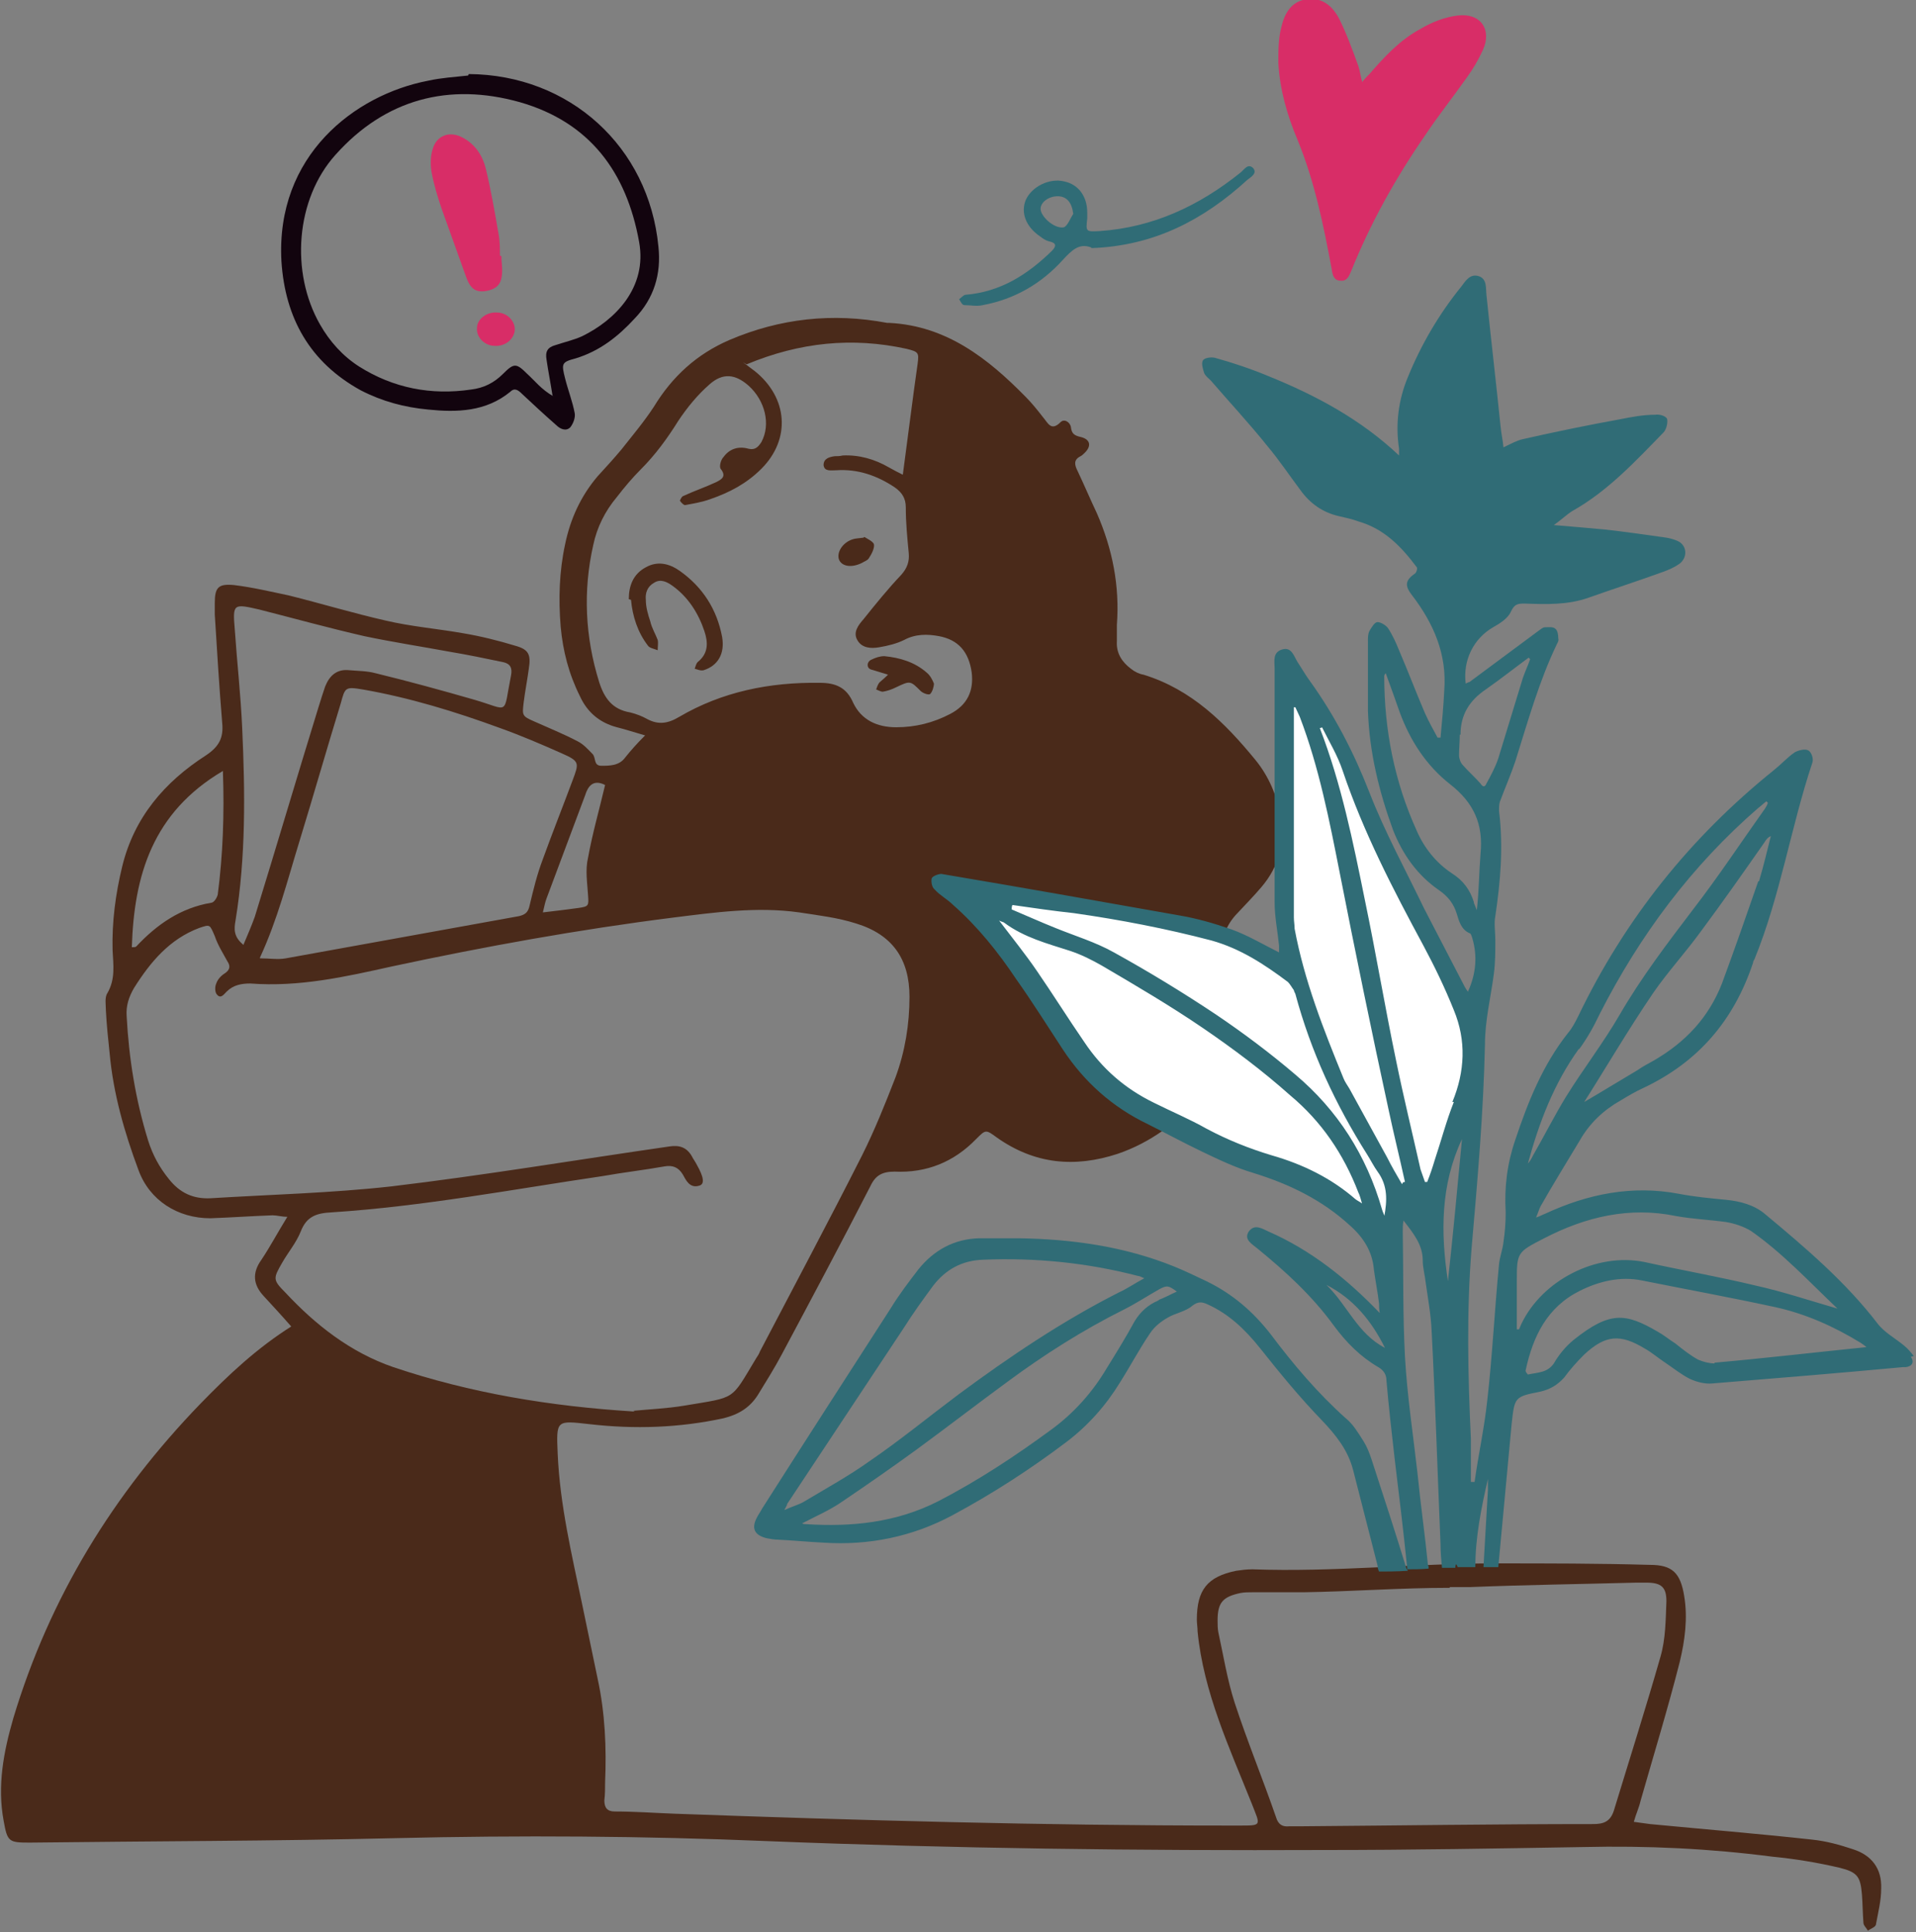
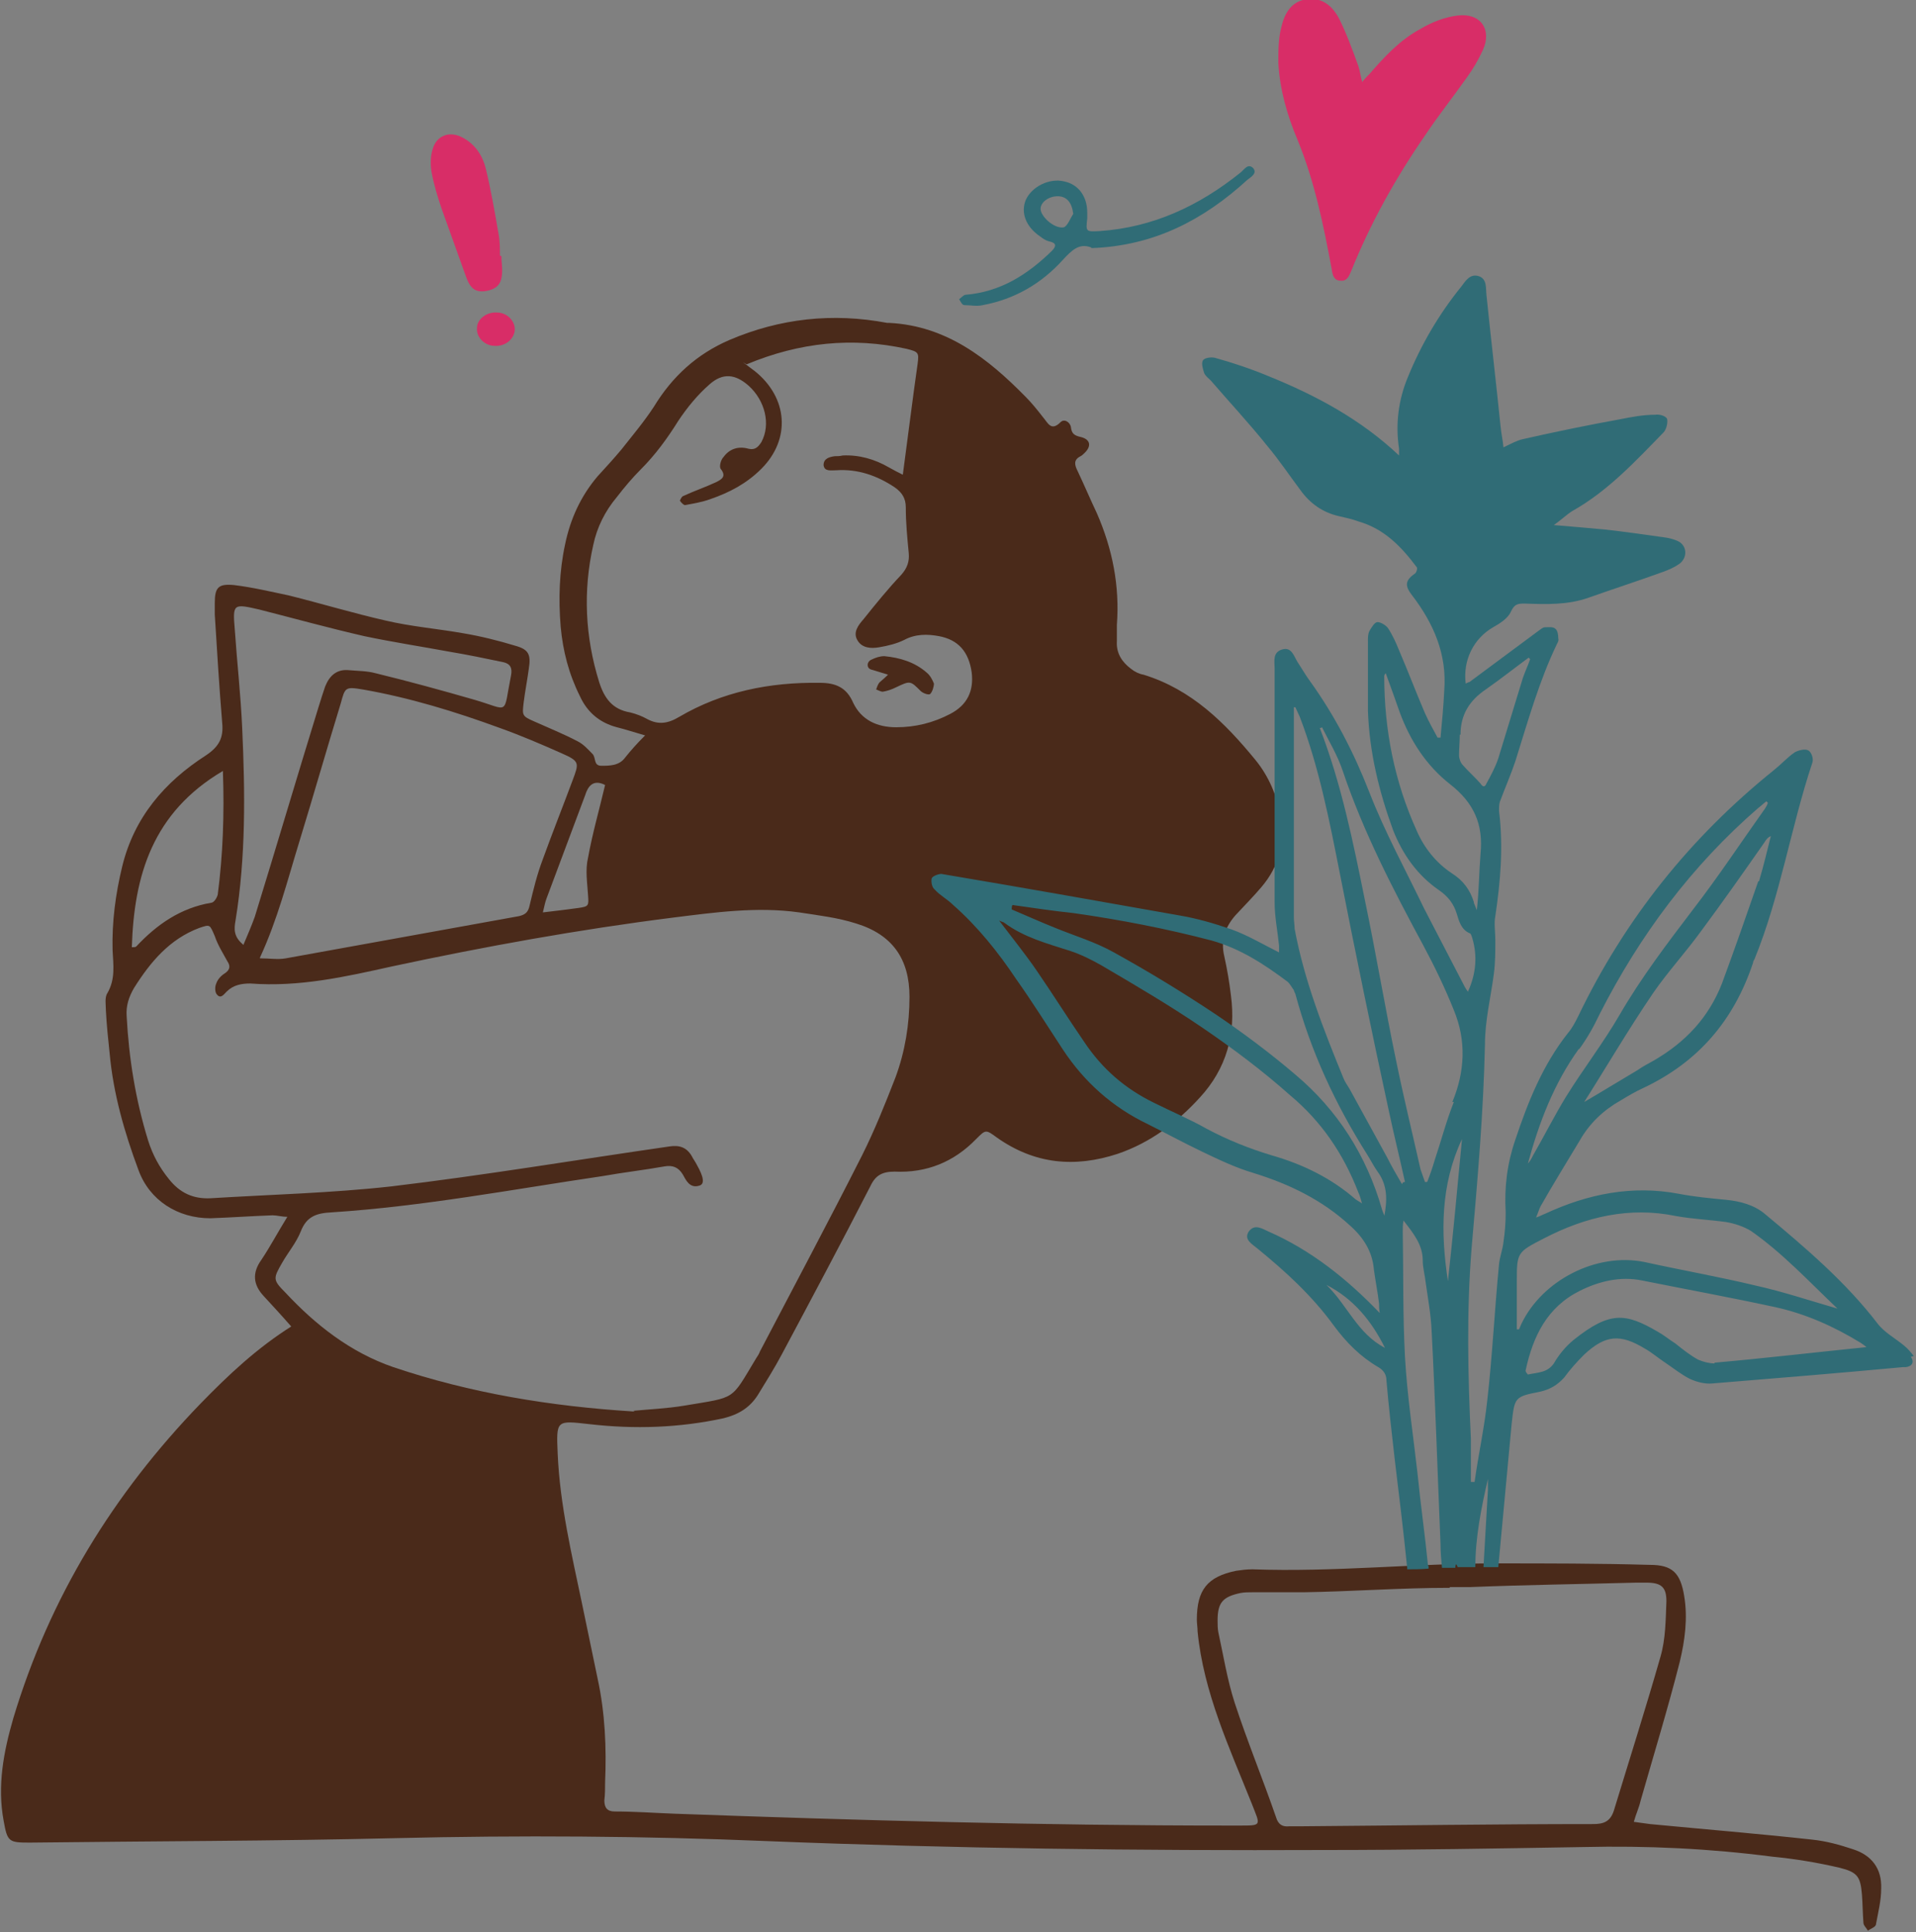
<svg xmlns="http://www.w3.org/2000/svg" viewBox="0 0 258.7 260.9">
  <rect x="0" y="0" width="258.7" height="260.9" fill="#808080" stroke="none" />
  <defs>
    <style>.d{fill:#12040e;}.e{fill:#fff;}.f{fill:#d82d67;}.g{fill:#4a2a1a;}.h{fill:#306c76;}</style>
  </defs>
  <g id="a" />
  <g id="b">
    <g id="c">
      <path class="g" d="M39.4,179.2c-1.4-1.6-2.6-2.9-3.8-4.2-1.4-1.5-1.6-3.1-.3-4.9,1.2-1.8,2.2-3.7,3.5-5.8-.8,0-1.4-.2-2-.2-2.8,.1-5.6,.3-8.4,.4-4.4,0-8.2-2.4-9.7-6.5-1.9-5.1-3.4-10.3-3.9-15.8-.2-1.9-.4-3.8-.5-5.7,0-.8-.2-1.8,.2-2.4,1.1-1.9,.8-3.8,.7-5.8-.1-3.8,.4-7.6,1.3-11.3,1.6-6.6,5.7-11.4,11.3-15,1.8-1.2,2.4-2.4,2.2-4.4-.4-4.9-.7-9.7-1-14.6,0-.5,0-1.1,0-1.6,0-2.1,.5-2.6,2.6-2.4,2.5,.3,5,.9,7.4,1.4,4.4,1.1,8.7,2.4,13.1,3.4,3.4,.8,7,1.1,10.4,1.7,2.4,.4,4.8,1,7.1,1.7,1.8,.5,2.1,1.2,1.8,3.1-.2,1.5-.5,3-.7,4.6-.2,1.7-.2,1.8,1.4,2.5,2,.9,4,1.7,5.9,2.7,.8,.4,1.4,1.1,2,1.7,.5,.5,.1,1.6,1.2,1.6,1.1,0,2.4,0,3.2-1.1,.8-1,1.6-1.9,2.7-3-1.4-.4-2.6-.8-3.8-1.1-2.3-.6-4-2-5-4.2-1.5-3-2.3-6.1-2.6-9.4-.3-3.7-.2-7.4,.6-11.1,.7-3.4,2.1-6.5,4.4-9.2,1.1-1.2,2.2-2.4,3.2-3.6,1.5-1.9,3.1-3.8,4.4-5.8,2.5-4.1,5.8-7.1,10.2-9,6.8-2.9,13.9-3.7,21.3-2.3,0,0,.2,0,.3,0,7.7,.4,13.3,4.8,18.4,10,.8,.8,1.6,1.8,2.3,2.7,.7,.8,1.1,2,2.4,.7,.5-.5,1.3,0,1.4,.7,.1,.8,.4,1.1,1.3,1.3,1.3,.3,1.5,1.2,.6,2.1-.2,.2-.4,.4-.6,.5-1,.5-.8,1.2-.4,2,.9,1.9,1.7,3.8,2.6,5.7,2.1,4.8,3.1,9.8,2.7,15.1,0,.7,0,1.4,0,2.2-.1,1.6,.7,2.8,1.9,3.7,.5,.4,1.1,.7,1.7,.8,6.5,2,11,6.5,15.1,11.5,1.8,2.2,2.9,4.8,3.4,7.6,.6,3.6-.2,6.8-2.6,9.6-1.1,1.3-2.3,2.5-3.5,3.8-1.4,1.6-2,3.4-1.5,5.5,.4,1.8,.7,3.6,.9,5.3,.7,5.2-.6,9.9-4.2,13.8-3.1,3.4-6.7,6.1-11.1,7.6-5.8,1.9-11.2,1.4-16.3-2.2-1.5-1.1-1.5-1.1-2.8,.2-3,3.1-6.7,4.6-11,4.4-1.7,0-2.6,.5-3.3,2-3.9,7.6-7.9,15.1-11.9,22.6-1,1.9-2.2,3.8-3.3,5.6-1.1,1.7-2.6,2.6-4.6,3.1-6,1.3-12,1.5-18.1,.8-4.5-.5-4.5-.6-4.3,4,.3,6.9,1.9,13.6,3.3,20.3,.7,3.4,1.4,6.7,2.1,10.1,1,4.6,1.2,9.3,1,14,0,.8,0,1.6-.1,2.4,0,1,.4,1.5,1.4,1.5,2.7,0,5.4,.2,8.1,.3,24.9,.9,49.8,1.6,74.6,1.6,.5,0,.9,0,1.4,0,3.4,0,3.1,.1,1.9-3-3-7.5-6.5-15-7.3-23.2,0-.5-.1-1.1-.1-1.6,0-4,1.4-5.8,5.3-6.6,.7-.1,1.4-.2,2.2-.2,11,.4,21.9-.8,32.8-.8,7,0,13.9,0,20.9,.2,3,0,4.1,1.1,4.6,4.2,.5,3,.1,6-.6,8.9-1.6,6.3-3.5,12.5-5.3,18.8-.2,.9-.6,1.7-.9,2.8,.8,.1,1.5,.2,2.2,.3,7.3,.7,14.6,1.3,21.9,2.1,1.9,.2,3.7,.7,5.5,1.3,2.5,.8,3.9,2.6,3.8,5.3,0,1.6-.4,3.2-.7,4.8,0,.4-.7,.6-1.1,.9-.2-.4-.6-.7-.6-1.1-.1-1.3-.1-2.5-.2-3.8-.2-2.4-.6-3-3-3.6-3-.7-6-1.2-9.1-1.5-8.5-1.1-16.9-1.5-25.5-1.3-11.7,.2-23.4,.4-35,.4-25.1,.1-50.1-.2-75.2-1.2-16.7-.7-33.5-.8-50.2-.4-16.5,.4-32.9,.4-49.4,.6-2.8,0-3-.1-3.5-2.9-.9-4.8,0-9.4,1.3-13.9,4.9-16.3,13.5-30.3,25.3-42.5,3.7-3.8,7.6-7.5,12.4-10.5Zm46.1,11.3c2-.2,4.5-.3,6.9-.7,7.1-1.2,6.2-.6,9.7-6.4,.2-.3,.4-.6,.5-.9,4.6-8.8,9.3-17.6,13.8-26.5,1.7-3.4,3.1-6.9,4.5-10.5,1.3-3.5,1.9-7.2,1.9-10.9,0-5.1-2.3-8.4-7.2-9.9-2.5-.8-5.1-1.1-7.7-1.5-5.7-.8-11.4,0-17,.7-12.7,1.6-25.4,3.9-38,6.6-6.3,1.4-12.5,2.8-19.1,2.3-1.2,0-2.3,.2-3.2,1.1-.4,.4-.8,1-1.3,.4-.3-.3-.3-1.1-.1-1.5,.2-.6,.7-1.1,1.2-1.4,.7-.5,.7-1,.3-1.6-.6-1.1-1.3-2.2-1.7-3.4-.7-1.6-.6-1.6-2.1-1.1-4,1.5-6.6,4.6-8.8,8.1-.7,1.2-1.1,2.4-1,3.8,.3,5.7,1.2,11.3,2.9,16.8,.6,1.9,1.5,3.6,2.8,5.2,1.5,1.9,3.3,2.7,5.6,2.6,8.1-.5,16.3-.7,24.4-1.6,12.6-1.5,25.1-3.6,37.6-5.4,1.3-.2,2.3,.1,3,1.3,.2,.4,.5,.8,.7,1.2,.9,1.6,1.1,2.6,.3,2.8-1.3,.4-1.8-.8-2.2-1.5-.6-1-1.4-1.3-2.5-1.1-2.8,.5-5.5,.8-8.3,1.3-12.2,1.8-24.3,4.1-36.6,4.9-2,.1-3.4,.5-4.2,2.6-.6,1.5-1.7,2.8-2.5,4.2-1.2,2.1-1.3,2.3,.4,4,4.1,4.4,8.8,8.1,14.6,10.1,10.4,3.5,21.2,5.3,32.6,6Zm110.2,23.9c-6.6,0-13.2,.5-19.7,.6-.9,0-1.9,0-2.8,0-1.4,0-2.7,0-4.1,0-.5,0-1.1,0-1.6,.1-2.4,.5-3.1,1.3-3.1,3.7,0,.5,0,1.1,.1,1.6,.7,3.2,1.2,6.4,2.2,9.5,1.7,5.2,3.8,10.3,5.6,15.5,.3,1,.9,1.3,1.8,1.2,.5,0,1.1,0,1.6,0,13.1-.1,26.2-.3,39.4-.3,1.4,0,2.3-.3,2.8-1.8,2.1-6.9,4.3-13.8,6.3-20.8,.7-2.4,.7-5,.8-7.5,0-1.9-.7-2.5-2.7-2.5-.5,0-.9,0-1.4,0-7.5,.2-14.9,.3-22.4,.6-.9,0-1.8,0-2.7,0ZM100.3,48.9c.8,.6,1.2,.9,1.6,1.2,4.5,3.6,4.9,9.2,.9,13.2-2,2-4.3,3.2-6.9,4.1-1.1,.4-2.3,.6-3.4,.8-.2,0-.5-.3-.7-.6,0,0,.2-.5,.4-.6,1.5-.7,3-1.2,4.5-1.9,.8-.4,1.4-.8,.6-1.8-.2-.3,0-1.2,.4-1.6,.8-1.1,2-1.5,3.4-1.1,.9,.2,1.3-.3,1.7-.9,1.3-2.4,.5-5.6-1.7-7.6-1.8-1.6-3.5-1.8-5.3-.2-1.6,1.4-3,3.1-4.2,4.9-1.5,2.4-3.1,4.6-5.1,6.6-1.1,1.1-2.2,2.4-3.2,3.7-1.6,1.9-2.7,4.1-3.2,6.5-1.4,6.2-1.1,12.4,.8,18.5,.7,2.2,1.8,3.7,4.2,4.1,.8,.2,1.6,.5,2.3,.9,1.5,.8,2.8,.6,4.3-.3,5.8-3.4,12.2-4.7,19-4.6,2.1,0,3.6,.6,4.5,2.7,1.1,2.3,3.2,3.3,5.8,3.3,2.6,0,5-.6,7.3-1.8,2.3-1.2,3.2-3.1,2.9-5.6-.4-2.8-1.8-4.4-4.4-4.9-1.6-.3-3.2-.3-4.7,.5-1,.5-2.2,.8-3.4,1-1.1,.2-2.3,.1-2.9-.9-.7-1.1,.1-2.1,.8-2.9,1.6-2,3.3-4.1,5.1-6,.8-.9,1.1-1.8,1-2.9-.2-2.1-.4-4.1-.4-6.2,0-1.2-.5-2-1.5-2.7-2.4-1.6-5-2.5-7.9-2.3-.7,0-1.6,.2-1.7-.7,0-.9,.8-1.1,1.5-1.2,.3,0,.7,0,1.1-.1,2.2-.1,4.3,.5,6.2,1.6,.7,.4,1.3,.7,1.9,1,.7-5.2,1.3-10.1,2-15,.2-1.5,.1-1.6-1.5-2-7.3-1.6-14.4-.9-21.6,2.1ZM35.1,129.4c1.3,0,2.4,.2,3.5,0,10.5-1.9,21-3.8,31.5-5.7,.8-.2,1.2-.5,1.4-1.4,.5-2.1,1-4.2,1.8-6.3,1.3-3.6,2.7-7.1,4-10.6,.9-2.4,1-2.6-1.5-3.7-2.7-1.2-5.5-2.4-8.3-3.4-6-2.2-12.2-4.1-18.5-5.2-2.4-.4-2.4-.3-3,1.9-1.9,6.2-3.7,12.5-5.6,18.7-1.6,5.2-2.9,10.4-5.3,15.6Zm-2.2-1.9c.6-1.4,1.1-2.6,1.5-3.7,2.9-9.4,5.7-18.9,8.6-28.3,.3-1,.6-1.9,.9-2.8,.6-1.5,1.6-2.4,3.3-2.2,1.2,.1,2.4,.1,3.5,.4,4.5,1.1,8.9,2.3,13.4,3.6,4.8,1.4,3.8,2.2,4.9-3.3,.2-1-.1-1.6-1.1-1.8-2.4-.5-4.8-1-7.2-1.4-3.8-.7-7.7-1.3-11.5-2.1-4.8-1.1-9.5-2.4-14.2-3.6-3.5-.8-3.6-.8-3.3,2.7,.3,4.4,.8,8.8,1,13.3,.4,8.7,.5,17.4-.9,26-.2,1.1-.3,2.2,1.1,3.3Zm-2.8-23.4c-9.5,5.6-12,14.1-12.3,23.8,.3,0,.5,0,.6-.1,2.8-3,6-5.2,10.1-5.9,.4,0,.8-.7,.9-1.1,.7-5.4,.9-10.8,.7-16.6Zm51.4,1.8c-1.4-.6-2.1,.2-2.5,1.5-1.7,4.6-3.5,9.3-5.2,13.9-.2,.5-.3,1.1-.5,1.9,1.8-.2,3.3-.4,4.8-.6,1.4-.2,1.4-.3,1.3-1.7-.1-1.7-.4-3.4,0-5.1,.6-3.3,1.5-6.4,2.3-9.8Z" />
-       <path class="d" d="M63.3,10c13.6,.1,24.3,9.8,25.6,23.3,.4,3.7-.6,7-3.2,9.7-2.2,2.4-4.7,4.4-8,5.4-1.9,.5-1.9,.7-1.4,2.7,.4,1.6,1,3.1,1.3,4.7,.1,.6-.2,1.4-.6,1.9-.6,.6-1.4,.2-1.9-.3-1.6-1.4-3.1-2.8-4.6-4.2-.5-.5-1-.9-1.6-.3-3.3,2.7-7.2,2.8-11.1,2.4-3.2-.3-6.2-1.1-9.1-2.6-6.9-3.8-10.2-9.8-10.7-17.4-.8-14.3,9.9-22.5,19.8-24.4,1.8-.4,3.6-.5,5.4-.7Zm11.3,43.4c-.3-1.9-.6-3.4-.8-4.8-.2-1.1,.1-1.7,1.2-2,1.2-.4,2.5-.7,3.6-1.2,4.5-2.2,8.8-6.6,7.7-12.7-1.7-9.5-6.7-16.2-16.1-18.9-9.6-2.7-18.2-.4-24.9,7.1-5.4,6-6.1,15.9-2.1,22.9,1.3,2.3,3.1,4.3,5.3,5.7,4.6,2.9,9.7,3.9,15.1,3.1,1.7-.2,3.1-.9,4.3-2.1,1.5-1.5,1.8-1.5,3.3,0,1,.9,1.9,2.1,3.5,3Z" />
-       <path class="g" d="M84.9,80.9c0-1.8,.6-3.4,2.3-4.3,1.6-.9,3.2-.5,4.6,.5,3.1,2.2,5,5.2,5.7,8.9,.4,2.3-.6,3.9-2.5,4.5-.4,.1-.8-.1-1.2-.2,.1-.3,.2-.7,.4-.9,1.5-1.2,1.4-2.7,.9-4.2-.8-2.4-2.2-4.6-4.3-6.1-.7-.5-1.6-1-2.5-.4-.9,.5-1.2,1.4-1.1,2.3,0,1,.3,2,.6,2.9,.2,.9,.7,1.7,1,2.5,.1,.4,0,.9,0,1.4-.5-.2-1.1-.3-1.3-.6-1.4-1.8-2.1-4-2.3-6.2Z" />
      <path class="g" d="M119.9,91.1c-1-.3-1.6-.5-2.3-.7-.6-.2-.6-1,0-1.3,.6-.3,1.2-.5,1.8-.5,2.1,.2,4.1,.8,5.7,2.2,.5,.4,.8,1,1,1.5,0,.4-.2,1.1-.5,1.4-.2,.2-1-.1-1.3-.4-1.4-1.4-1.4-1.4-3.3-.5-.6,.3-1.2,.5-1.8,.6-.3,0-.6-.2-.9-.3,.1-.3,.2-.6,.4-.9,.3-.3,.6-.5,1.1-1Z" />
-       <path class="g" d="M116.7,72.5c.3,.2,1.2,.6,1.3,1,.1,.5-.3,1.3-.7,1.9-.2,.3-.6,.4-.9,.6-1.4,.7-2.7,.5-3.1-.4-.4-1,.5-2.4,1.9-2.8,.3-.1,.7-.1,1.4-.2Z" />
      <path class="f" d="M67.7,34.6c0,.6,.1,1.3,.1,1.9,0,1.8-.6,2.5-2.2,2.8-1.4,.2-2.1-.3-2.7-2-1.1-3.1-2.2-6.1-3.3-9.2-.5-1.5-1-3.1-1.3-4.7-.2-1-.2-2.2,.1-3.2,.5-1.9,2.3-2.6,4.1-1.6,1.7,.9,2.7,2.5,3.1,4.2,.7,2.9,1.2,5.8,1.7,8.7,.2,1,.2,2,.2,3h0Z" />
      <path class="f" d="M66.8,46.7c-1.4,0-2.5-1.2-2.4-2.4,0-1.2,1.3-2.2,2.7-2.1,1.4,0,2.5,1.2,2.4,2.4-.1,1.2-1.3,2.2-2.7,2.1Z" />
-       <path class="e" d="M185.4,166.2s-4.1-6-14.4-9.4c-10.2-3.4-17.9-7-22.1-10.8-4.2-3.8-10.3-15.6-14.2-19.9-3.8-4.3-4.9-6.8-4.9-6.8,0,0,23.9,4.1,31.7,6.2,7.8,2.1,11.4,4.3,11.4,4.3,0,0,1.6,1.4,1.6,1.1s-1.2-21.1-1-25,.8-15.7,.8-15.7c0,0,6.6,9.2,8.8,14.6s16.2,32.3,16.2,32.3c0,0-.5,5.4-2.4,12.3-1.9,6.9-3.6,14.6-3.6,14.6,0,0-4.5-2.9-4.4-2.5,0,.5-3.5,4.7-3.5,4.7Z" />
      <path class="h" d="M258.4,183.1c-.4-.5-.8-1-1.3-1.4-1.2-1-2.7-1.8-3.6-3-4.3-5.6-9.7-10.2-15.1-14.7-1.5-1.3-3.4-1.8-5.4-2-2.1-.2-4.2-.4-6.3-.8-6.3-1.2-12.3,0-18.1,2.7-.3,.1-.6,.3-1.2,.5,.3-.7,.4-1.1,.6-1.5,1.7-3,3.5-5.9,5.3-8.9,1.3-2.3,3.2-4.1,5.5-5.4,1-.6,2-1.2,3.1-1.7,7.4-3.5,12.2-9.1,14.8-16.9,0-.2,.1-.3,.2-.5,3.5-8.6,4.9-17.8,7.8-26.5,.2-.5-.1-1.5-.6-1.7-.4-.2-1.3,0-1.8,.3-1,.7-1.8,1.6-2.8,2.4-11.3,9.1-20.1,20.1-26.4,33.2-.4,.8-.8,1.6-1.4,2.3-3.4,4.3-5.4,9.3-7.1,14.4-1.1,3.2-1.5,6.4-1.3,9.8,0,1.3-.1,2.7-.3,4-.1,1-.5,2-.6,3-.6,6.2-.9,12.4-1.6,18.5-.4,3.7-1.2,7.3-1.7,10.9-.2,0-.3,0-.5,0,0-1.9,0-3.9,0-5.8-.4-8.6-.6-17.2,.1-25.8,.8-9.2,1.6-18.3,1.8-27.5,0-3.2,.8-6.4,1.2-9.5,.2-1.5,.2-3,.2-4.6,0-1.1-.2-2.2,0-3.2,.7-4.7,1.1-9.4,.5-14.2,0-.4,0-.8,.1-1.2,.7-1.9,1.5-3.7,2.1-5.5,1.7-5.4,3.2-10.8,5.6-15.8,.1-.2,.3-.5,.2-.8,0-.5-.1-1.1-.4-1.3-.3-.3-.9-.2-1.4-.2-.3,0-.6,.3-.9,.5-3.1,2.3-6.2,4.6-9.3,6.9-.1,0-.3,.1-.5,.2-.4-3.2,1.1-6.1,3.7-7.6,.9-.5,2-1.2,2.4-2.1,.5-1.1,1-1.1,1.9-1.1,2.9,.1,5.8,.2,8.6-.8,3.4-1.2,6.8-2.3,10.1-3.5,.8-.3,1.5-.6,2.2-1.1,1-.8,1-2.2,0-2.9-.5-.3-1.2-.5-1.8-.6-2.8-.4-5.6-.8-8.3-1.1-2.2-.2-4.4-.4-6.9-.6,1-.7,1.7-1.4,2.5-1.9,4.8-2.7,8.5-6.7,12.3-10.6,.4-.4,.6-1.3,.5-1.8-.1-.4-1-.7-1.6-.6-1.6,0-3.2,.3-4.7,.6-4.4,.8-8.8,1.7-13.2,2.7-.9,.2-1.7,.7-2.6,1.1-.1-1-.3-1.9-.4-2.9-.6-5.9-1.3-11.8-1.9-17.7-.1-.9,.1-2.1-1-2.5-1.2-.4-1.8,.6-2.4,1.4-3,3.7-5.4,7.8-7.2,12.2-1.3,3.1-1.7,6.4-1.2,9.7,0,.2,0,.5,0,.9-5.2-4.9-11.2-8.1-17.6-10.7-2.4-1-4.8-1.8-7.3-2.5-.5-.1-1.4,0-1.6,.4-.2,.4,0,1.1,.2,1.7,.2,.4,.6,.7,.9,1,2.5,2.9,5.2,5.8,7.6,8.8,1.6,1.9,3,4,4.5,6,1.3,1.8,3,3,5.2,3.5,.9,.2,1.8,.4,2.6,.7,3.5,1,5.8,3.4,7.9,6.2,.1,.1,0,.6-.2,.8-1.3,.9-1.5,1.6-.5,2.9,3,3.9,4.8,8.1,4.4,13-.1,2.1-.3,4.2-.5,6.3-.1,0-.3,0-.4,0-.6-1.1-1.2-2.2-1.7-3.3-1.2-2.8-2.3-5.7-3.5-8.5-.4-1-.9-2.1-1.5-3-.3-.4-1-.8-1.4-.8-.4,0-.8,.7-1.1,1.2-.2,.4-.2,.9-.2,1.3,0,3.2,0,6.3,0,9.5,.2,5.6,1.5,10.9,3.4,16.1,1.3,3.3,3.3,6.1,6.2,8.1,1.3,.9,2,1.9,2.4,3.2,.3,1,.6,2.1,1.7,2.6,.2,0,.3,.4,.4,.7,.7,2.4,.5,4.8-.6,7.2-.2-.3-.3-.4-.4-.6-1.8-3.5-3.7-7.1-5.5-10.6-2.5-5.2-5.3-10.3-7.4-15.7-2.1-5.4-4.7-10.4-8-15-.6-.8-1.1-1.7-1.7-2.6-.5-.8-.8-2.1-2.1-1.7-1.3,.4-1,1.6-1,2.5,0,10.5,0,21.1,0,31.6,0,2,.4,3.9,.6,5.9,0,.3,0,.6,0,.9-2.2-1.1-4.2-2.3-6.4-3.1-2.3-.8-4.7-1.5-7.1-1.9-10.7-1.9-21.4-3.8-32.1-5.6-.4,0-1.2,.3-1.3,.6-.1,.4,0,1.2,.4,1.5,.7,.8,1.7,1.3,2.5,2.1,3.3,2.9,6.1,6.4,8.5,10,2.2,3.1,4.2,6.3,6.3,9.5,2.9,4.4,6.7,7.8,11.5,10.1,2.4,1.2,4.8,2.5,7.3,3.7,2.3,1.1,4.6,2.2,7,2.9,4.8,1.5,9.2,3.6,13,7.1,1.8,1.6,3,3.5,3.2,5.9,.2,1.5,.5,3,.7,4.6,0,.4,0,.8,.1,1.3-4.4-4.6-9.3-8.5-15-11-.9-.4-1.9-1.1-2.7,0-.7,1.1,.5,1.7,1.2,2.3,3.8,3.1,7.4,6.4,10.3,10.4,1.7,2.3,3.6,4.2,6,5.6,.7,.4,1.1,1,1.1,1.8,.3,3.5,.7,7,1.1,10.5,.6,4.9,1.2,9.9,1.7,14.8,0,0,0,.2,0,.2,.9,0,1.9,0,2.9-.1,0-.2,0-.3-.1-.5-.4-4.1-1-8.2-1.4-12.3-.6-5.3-1.4-10.5-1.7-15.8-.3-5.6-.2-11.3-.3-17,0-.4,0-.8,.1-1.4,1.4,1.8,2.6,3.3,2.6,5.4,0,1,.3,2,.4,3,.3,2.1,.7,4.3,.8,6.5,.5,9.6,.8,19.2,1.2,28.8,0,1.1,.1,2.2,.2,3.2,.6,0,1.2,0,1.8,0,0-.1,0-.3,.1-.5,.1,.1,.2,.3,.2,.4,.8,0,1.6,0,2.4,0,0-4,.8-8,1.7-11.9,0,.5,0,1,0,1.5-.2,3.5-.4,6.9-.6,10.4,.8,0,1.5,0,2,0,.6-6.4,1.2-12.9,1.8-19.3,.4-3.7,.4-3.7,3.9-4.4,1.3-.3,2.3-.9,3.2-1.9,.8-1.1,1.7-2.1,2.7-3.1,2.9-2.7,4.9-2.8,8.2-.8,.9,.5,1.7,1.2,2.6,1.8,1.2,.8,2.3,1.7,3.5,2.3,.9,.4,2,.7,3,.6,8.6-.7,17.1-1.4,25.7-2.2,.1,0,.3,0,.4,0,.9-.1,1.2-.7,.7-1.4Zm-61.2-83.9c0-2.7,1.2-4.6,3.4-6.1,2-1.4,3.9-2.9,5.8-4.3,0,0,.1,.1,.2,.2-.3,.9-.7,1.7-1,2.6-1.1,3.6-2.2,7.2-3.3,10.8-.4,1.2-1,2.3-1.6,3.4-.2,.5-.5,.5-.8,0-.8-.9-1.7-1.7-2.4-2.5-.3-.3-.5-.9-.5-1.3,0-.9,.1-1.9,.1-2.8Zm1.8,22.6c-.5-1.6-1.4-2.9-3-3.9-2.1-1.4-3.7-3.4-4.7-5.7-3-6.6-4.4-13.6-4.4-20.9,0,0,0-.2,.2-.4,.7,1.9,1.3,3.6,1.9,5.3,1.4,3.8,3.6,7.2,6.8,9.7,3.2,2.5,4.5,5.4,4.1,9.4-.2,2.5-.2,5-.5,7.6-.1-.3-.3-.7-.4-1Zm-15.9,40.2c-3.3-2.9-7.2-4.8-11.4-6-3-.9-6-2.1-8.8-3.6-2.3-1.3-4.7-2.3-7.1-3.5-3.9-1.9-7-4.6-9.4-8.2-2.2-3.2-4.2-6.4-6.4-9.6-1.5-2.2-3.2-4.3-5.1-6.8,.4,.2,.6,.2,.7,.3,2.7,2,5.8,2.8,8.9,3.8,1.5,.5,2.9,1.2,4.3,2,4.6,2.7,9.2,5.4,13.6,8.4,4.1,2.8,8.1,5.8,11.8,9.1,4.2,3.5,7.2,7.9,9.2,13.1,.2,.4,.3,.8,.5,1.5-.4-.3-.7-.4-.9-.6Zm-4,11.5c3.7,1.9,6.1,4.9,7.9,8.5-3.7-1.9-5.1-5.8-7.9-8.5Zm7.9-9.1c-.1-.4-.3-.7-.4-1.1-2.1-7.3-6-13.4-11.7-18.2-3.4-2.9-7-5.6-10.7-8.1-4.5-3-9.1-5.8-13.8-8.4-2.5-1.4-5.2-2.2-7.9-3.3-2-.8-4-1.7-5.9-2.5,0-.2,0-.4,.1-.6,2.8,.4,5.5,.8,8.3,1.1,6.3,.9,12.5,2.1,18.6,3.7,3.9,1.1,7.1,3.2,10.3,5.6,.3,.3,.5,.7,.8,1.1,0,.1,.1,.3,.2,.5,2.1,7.8,5.4,14.9,9.7,21.7,.5,.8,.9,1.6,1.4,2.3,1.4,1.9,1.3,3.9,.9,6.1Zm2.3-4.5c-.7-1.2-1.4-2.4-2-3.6-1.7-3.1-3.4-6.2-5.1-9.3-.3-.5-.6-.9-.8-1.4-2.7-6.6-5.3-13.2-6.6-20.2,0-.5-.1-1-.1-1.5,0-9.2,0-18.4,0-27.6,0-.3,0-.5,0-.8,0,0,.1,0,.2,0,.2,.4,.4,.9,.6,1.3,2.6,6.8,4,14,5.4,21.1,2.1,10.7,4.3,21.4,6.6,32,.7,3.3,1.5,6.5,2.2,9.7-.1,0-.2,0-.3,.1Zm6.2,13.1c-1-6.6-1-13,1.9-19.2-.6,6.4-1.2,12.8-1.9,19.2Zm.8-24.2c-1,2.5-1.7,5.2-2.6,7.9-.3,1-.6,1.9-1,2.9-.1,0-.2,0-.3,0-.2-.6-.4-1.1-.6-1.7-1.1-4.9-2.3-9.8-3.3-14.7-1.5-7.2-2.7-14.4-4.2-21.6-1.6-7.9-3.2-15.8-6.1-23.3,.1,0,.2,0,.3-.1,1,2,2.1,3.8,2.8,5.9,2.8,8.3,6.8,16,10.9,23.6,1.5,2.8,2.9,5.7,4.1,8.7,1.7,4.1,1.5,8.3-.2,12.4Zm41.1-29.8c-1.6,4.6-3.2,9.2-4.9,13.8-1.8,4.6-4.9,7.9-9.2,10.4-.7,.4-1.5,.8-2.2,1.3-2.7,1.6-5.3,3.2-7.2,4.3,2.8-4.4,5.9-9.7,9.3-14.7,2-2.9,4.4-5.5,6.5-8.4,2.9-3.9,5.7-7.9,8.5-11.9,.2-.3,.4-.7,.9-.9-.5,2-1,4.1-1.6,6.1Zm-24.2,22.7c1.1-1.5,2-3.1,2.8-4.8,5.4-10.6,12.4-20,21.4-27.8,.4-.3,.7-.6,1.1-.9,0,0,.1,.1,.2,.2-.1,.3-.2,.5-.4,.8-3.2,4.5-6.3,9.2-9.7,13.6-3.5,4.6-7,9.2-9.9,14.2-2.2,3.8-4.9,7.3-7.2,11-1.6,2.6-3,5.4-4.5,8-.2,.4-.4,.8-.7,1.1,1.5-5.5,3.5-10.8,6.9-15.5Zm-7.8,37.1c-.1,.2-.2,.5-.3,.7-.1,0-.2,0-.3,0,0-2.1,0-4.2,0-6.3,0-4.1,0-4.1,3.7-6,5.6-2.9,11.5-4.3,17.8-3,2.2,.4,4.5,.5,6.7,.8,1.2,.2,2.4,.6,3.4,1.2,4.3,3,7.9,6.9,11.7,10.5-3.8-1.1-7.4-2.3-11-3.1-5-1.2-10.1-2.1-15.1-3.2-6.5-1.3-13.8,2.5-16.6,8.4Zm26.1,5.3c-.7,0-1.5-.2-2.2-.5-1.1-.6-2.1-1.4-3.1-2.2-.8-.5-1.5-1.1-2.4-1.6-4.3-2.5-6.4-2.8-11.3,1.1-1.1,.9-2,2-2.7,3.2-.9,1.3-2.2,1.2-3.5,1.5,0,0-.4-.4-.3-.6,1-4.6,2.9-8.5,7.3-10.7,2.6-1.3,5.5-2,8.4-1.4,6,1.2,12,2.3,18,3.6,4.1,.9,7.9,2.6,11.5,4.8,.3,.2,.6,.4,.8,.6-6.9,.7-13.7,1.5-20.5,2.1Z" />
-       <path class="h" d="M189.9,211.8c-1.5-4.9-3.1-9.8-4.7-14.7-.3-.9-.6-1.7-1.1-2.5-.7-1.1-1.4-2.3-2.4-3.1-3.8-3.4-7.1-7.3-10.1-11.3-2.4-3.1-5.2-5.5-8.7-7.2-1.5-.7-2.9-1.4-4.4-2-6.7-2.7-13.8-3.7-21-3.8-1.8,0-3.5,0-5.3,0-3.4,.1-6.1,1.6-8.2,4.2-1.3,1.7-2.6,3.4-3.7,5.2-5.8,9-11.6,18-17.4,27.1-.2,.4-.5,.8-.7,1.2-.8,1.5-.3,2.4,1.3,2.8,.5,.1,1.1,.2,1.6,.2,2,.1,4.1,.3,6.1,.4,6.1,.4,12-.8,17.4-3.7,5.4-2.9,10.5-6.2,15.4-9.9,2.9-2.2,5.3-4.9,7.2-8,1.4-2.2,2.6-4.5,4.1-6.7,.6-.9,1.5-1.6,2.4-2.1,1-.6,2.4-.8,3.3-1.6,.8-.6,1.3-.5,2-.2,2.9,1.3,5.1,3.4,7.1,5.9,2.7,3.4,5.4,6.7,8.4,9.8,1.9,2,3.5,4,4.2,6.7,1.1,4.3,2.2,8.6,3.3,12.9,0,.3,.1,.6,.2,.8,1,0,2.3,0,3.9-.1,0,0,0,0,0,0Zm-83.7-8.6c5.3-8,10.6-16,15.9-24,1.2-1.9,2.5-3.7,3.9-5.6,1.7-2.2,3.9-3.4,6.7-3.5,7.1-.3,14.1,.4,21,2.2,.2,0,.3,.1,.8,.3-1.3,.7-2.3,1.4-3.4,1.9-7.7,3.9-14.8,8.7-21.7,13.8-4,3-7.9,6.2-12,9-2.8,2-5.9,3.7-8.9,5.5-.7,.4-1.5,.6-2.6,1.1,.3-.5,.3-.7,.5-.8Zm50.2-27.6c-1.4,.6-2.4,1.5-3.2,2.8-1.2,2.2-2.5,4.3-3.8,6.4-1.9,3.2-4.4,6-7.4,8.2-4.9,3.6-9.9,6.9-15.3,9.7-5.7,2.9-11.7,3.5-17.9,3.1-.2,0-.3,0-.5-.1,1.9-1,3.8-1.8,5.5-3,3.4-2.3,6.7-4.6,10-7,4.1-3,8.1-6.1,12.2-9.1,5-3.7,10.2-7,15.8-9.8,1.6-.8,3.1-1.8,4.7-2.7,1.1-.6,1.3-.5,2.4,.3-.9,.4-1.6,.8-2.4,1.1Z" />
      <path class="f" d="M183.9,11.1c.4-.5,.7-.8,1-1.1,2-2.3,4.1-4.6,6.9-6.1,1.5-.9,3.3-1.6,5-1.8,3.1-.4,4.7,1.9,3.4,4.7-.6,1.3-1.3,2.5-2.1,3.6-1.9,2.7-3.9,5.2-5.7,7.9-4,5.8-7.4,11.9-10,18.4-.3,.7-.6,1.3-1.4,1.2-.9,0-1.1-.8-1.2-1.6-1.1-5.9-2.3-11.8-4.6-17.4-1.4-3.3-2.4-6.8-2.6-10.4,0-1.6,0-3.3,.4-4.8,.4-1.8,1.3-3.5,3.4-3.8,2.1-.3,3.5,.9,4.4,2.6,1,2,1.8,4.2,2.6,6.4,.2,.6,.3,1.3,.5,2.1Z" />
      <path class="h" d="M147.3,33.4c-1.6-.6-2.6,.4-3.8,1.7-2.9,3.2-6.5,5.3-10.8,6.1-.8,.2-1.7,0-2.5,0-.3,0-.5-.5-.7-.8,.3-.2,.6-.6,.9-.6,4.7-.4,8.3-2.7,11.6-5.9,.7-.7,.6-1.1-.3-1.3-.5-.1-.9-.4-1.3-.7-1.9-1.3-2.6-3.2-1.9-4.9,.8-1.8,3.2-3,5.2-2.5,1.9,.4,3.1,2,3.1,4.2,0,.3,0,.5,0,.8-.2,1.8-.2,1.8,1.7,1.7,7.2-.5,13.4-3.4,19-7.9,.5-.4,1-1.3,1.7-.6,.6,.7-.3,1.2-.8,1.6-5.9,5.4-12.6,8.9-21,9.2Zm-2.4-4.6c-.2-1.5-.9-2.3-2.1-2.3-1.2,0-2.3,.8-2.3,1.7,0,1,1.8,2.7,3.1,2.5,.5-.1,.9-1.2,1.3-1.8Z" />
    </g>
  </g>
</svg>